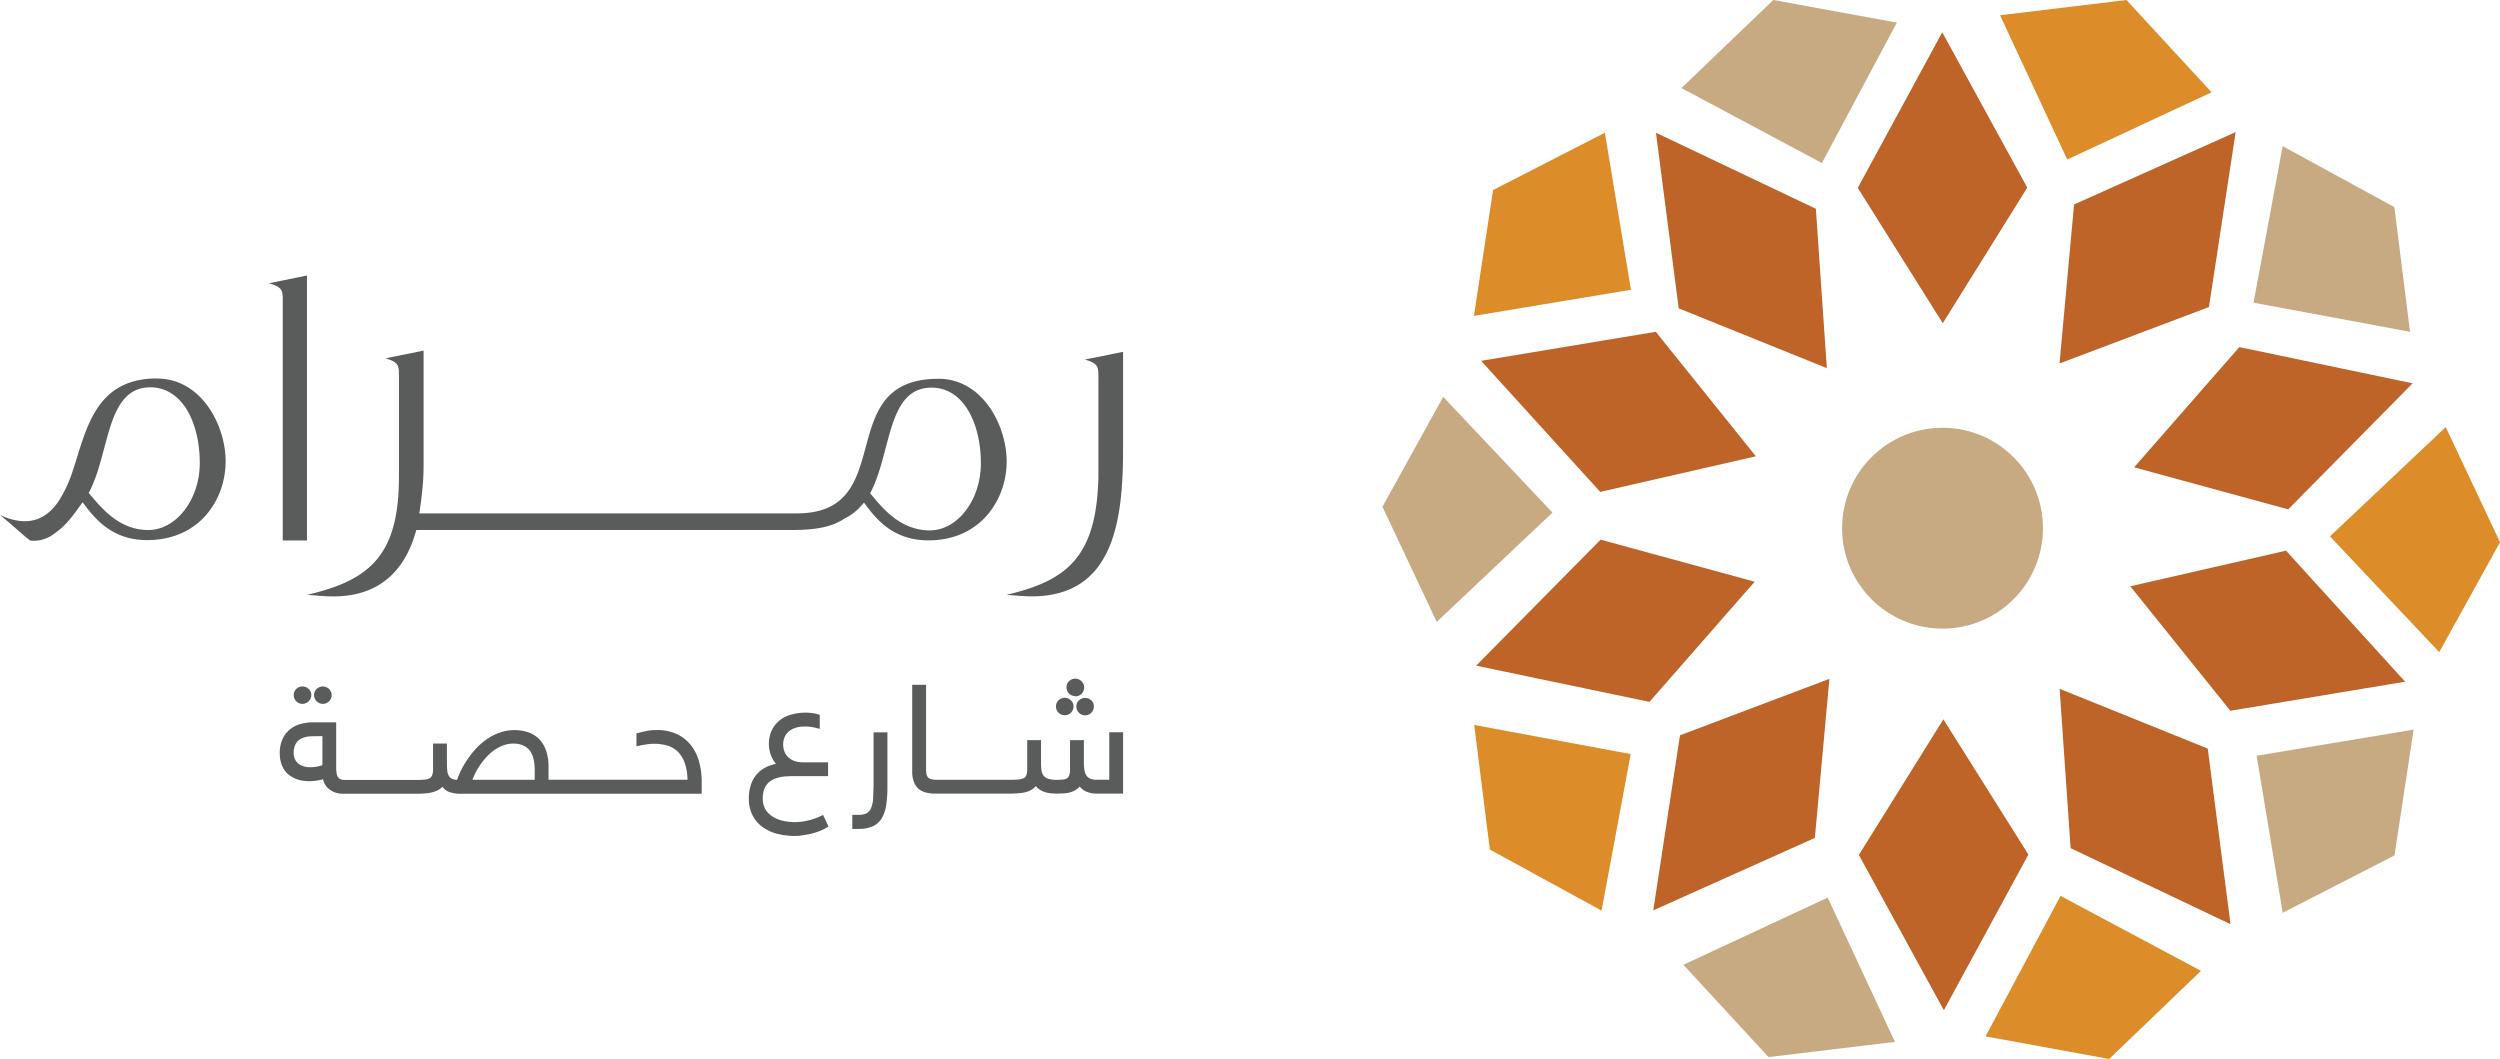
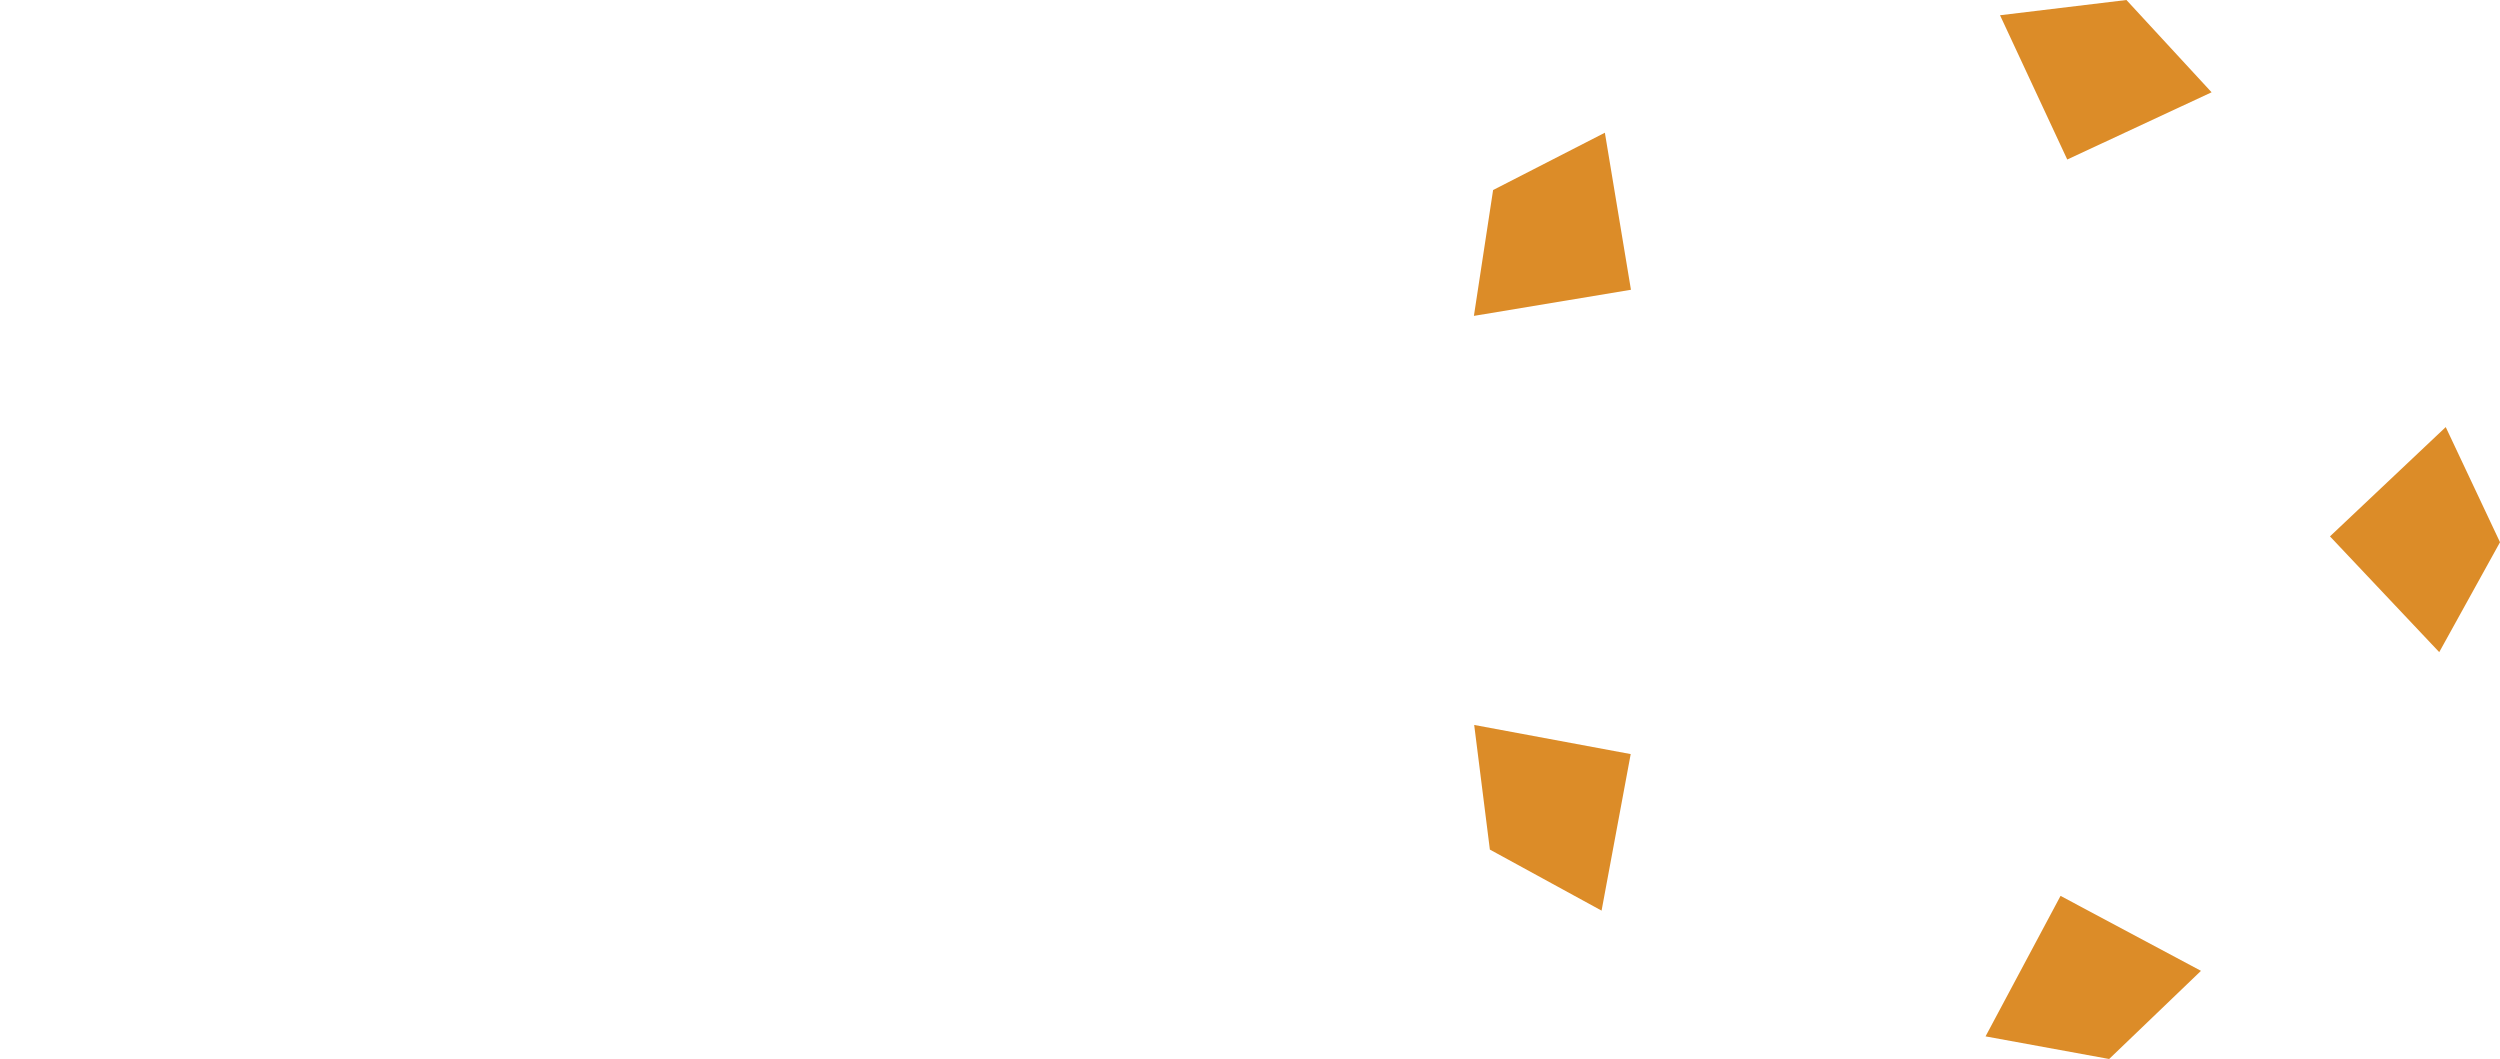
<svg xmlns="http://www.w3.org/2000/svg" viewBox="0 0 696.94 295.2">
-   <path d="M569.53 147.25c0 15.464-12.536 28-28 28s-28-12.536-28-28 12.536-28 28-28 28 12.536 28 28" fill="#c8aa82" />
-   <path d="M565.16 52.3L541.6 90.1l-23.7-37.72L541.45 9l23.7 43.3zM518.2 238.33l23.57-37.8 23.7 37.7-23.57 43.4-23.7-43.3zM615.8 85.6l-41.66 15.73L578.2 57l45.05-20.18-7.45 48.8zM468.35 204.98L510 189.24l-4.06 44.35-45.05 20.2 7.45-48.8zM637.9 142l-42.96-11.72 29.32-33.52 48.32 10.1L637.9 142zm-191.7 8.44l42.96 11.73-29.33 33.5-48.32-10.1 34.7-35.13zm175.57 47.7l-27.9-34.7 43.42-9.93 33.2 36.53-48.7 8.1zM461.6 92.5l27.9 34.7-43.4 9.93-33.2-36.54 48.7-8.1zm115.64 143.95l-3.07-44.43 41.3 16.67 6.35 48.96-44.58-21.2zM506.22 58.2l3.06 44.43-41.3-16.67L461.64 37l44.58 21.2z" fill="#be6428" />
  <path d="M616.53 25.73L576.3 44.47 557.56 4.25 592.8 0l23.74 25.73zM680 181.8l-30.46-32.27 32.27-30.47 15.13 32.1L680 181.8zM553.53 288.9l20.9-39.15 39.15 20.9-25.6 24.57-34.44-6.3zm-142.56-86.8l43.63 8.12-8.12 43.64-31.14-17.02-4.37-34.74zM447.4 37l7.27 43.78-43.78 7.28 5.35-35.08L447.4 37z" fill="#dc8c28" />
-   <path d="M671.86 92.5l-43.63-8.12 8.12-43.64 31.14 17 4.37 34.75zm-35.5 161.96l-7.27-43.78 43.78-7.28-5.35 35.08-31.16 15.98zm-167.07 14.5l40.23-18.74 18.74 40.23-35.23 4.24-23.74-25.73zm-66.96-158.33l30.46 32.27-32.26 30.47-15.14-32.1 16.94-30.64zM528.8 6.3l-20.9 39.15-39.16-20.9L494.35 0l34.44 6.3z" fill="#c8aa82" />
-   <path d="M84.33 196.22a2.46 2.46 0 0 0 2.45-2.45 2.3 2.3 0 0 0-.73-1.71 2.49 2.49 0 0 0-3.45 0 2.3 2.3 0 0 0-.72 1.71 2.39 2.39 0 0 0 .71 1.73 2.35 2.35 0 0 0 1.74.72zm5.67 0a2.36 2.36 0 0 0 1.73-.72 2.4 2.4 0 0 0 .72-1.73 2.3 2.3 0 0 0-.73-1.71 2.51 2.51 0 0 0-3.44 0 2.3 2.3 0 0 0-.73 1.71 2.46 2.46 0 0 0 2.45 2.45zm102.68 11.63a10.65 10.65 0 0 0-3.92-3.17 13.15 13.15 0 0 0-5.74-1.16 14.33 14.33 0 0 0-2.92.28l-2.22.53-.45.13v3.6l.75-.17c.63-.15 1.34-.27 2.12-.38a13.47 13.47 0 0 1 6 .42 7.07 7.07 0 0 1 2.83 1.8 8.65 8.65 0 0 1 1.86 3.26 15.3 15.3 0 0 1 .67 4.39h-38.74v-3.7a13.6 13.6 0 0 0-.62-4.24 8.89 8.89 0 0 0-1.84-3.23 8 8 0 0 0-3-2 12.34 12.34 0 0 0-7.84-.07 15.31 15.31 0 0 0-3.47 1.64 18.24 18.24 0 0 0-3 2.43 24.18 24.18 0 0 0-2.49 3 25.64 25.64 0 0 0-2 3.27 26.82 26.82 0 0 0-1.25 2.93 3.76 3.76 0 0 1-1.39-.31 1.92 1.92 0 0 1-.91-.82 3.54 3.54 0 0 1-.42-1.43 20 20 0 0 1-.1-2.12v-5.46h-3.86v7.1a4.67 4.67 0 0 1-.26 1.75 1.63 1.63 0 0 1-.68.82 3.27 3.27 0 0 1-1.32.39 19.24 19.24 0 0 1-2.16.1H96.1a2.68 2.68 0 0 1-1.24-.24 1.58 1.58 0 0 1-.68-.62 2.89 2.89 0 0 1-.35-1.05 9.34 9.34 0 0 1-.11-1.53v-12.63h-6.46a12.52 12.52 0 0 0-3.35.44 8.12 8.12 0 0 0-3 1.47 7.4 7.4 0 0 0-2.13 2.71 9.45 9.45 0 0 0-.79 4 9.08 9.08 0 0 0 .39 2.79 7 7 0 0 0 1.05 2.1 5.83 5.83 0 0 0 1.53 1.45 7.63 7.63 0 0 0 1.73.88 8.56 8.56 0 0 0 1.81.45 13 13 0 0 0 4.13-.09 14.51 14.51 0 0 0 1.44-.33 4.43 4.43 0 0 0 .41 1.21 4.38 4.38 0 0 0 1.24 1.52 5.36 5.36 0 0 0 1.82 1 7.06 7.06 0 0 0 2.17.32h20.62a23.62 23.62 0 0 0 2.68-.14 10.05 10.05 0 0 0 2.13-.46 5.43 5.43 0 0 0 1.66-.86 5.27 5.27 0 0 0 .56-.5 3.84 3.84 0 0 0 1.66 1.38 9.43 9.43 0 0 0 3.6.58h67v-3.32a21.19 21.19 0 0 0-.69-5.47 12.85 12.85 0 0 0-2.24-4.64zm-61 9.53l.8-1.8a21.05 21.05 0 0 1 1.52-2.54 17.67 17.67 0 0 1 1.87-2.26 13.33 13.33 0 0 1 2.17-1.83 10.54 10.54 0 0 1 2.42-1.21 7.83 7.83 0 0 1 2.59-.44 6.6 6.6 0 0 1 2.84.54 4.78 4.78 0 0 1 1.83 1.44 6.12 6.12 0 0 1 1 2.26 12.64 12.64 0 0 1 .34 3v2.85zm-41.8-12.17v8.1a10.35 10.35 0 0 1-1.36.37 9 9 0 0 1-1.84.19 5.3 5.3 0 0 1-3.63-1.08 3.9 3.9 0 0 1-1.17-3.07 4.85 4.85 0 0 1 .39-2 3.78 3.78 0 0 1 1-1.37 4.89 4.89 0 0 1 1.65-.81 7.74 7.74 0 0 1 2.14-.29zm139.02 22.24a17.86 17.86 0 0 1-4 1.37 14.86 14.86 0 0 1-6.81-.05 8.87 8.87 0 0 1-2.85-1.22 6.2 6.2 0 0 1-1.91-2 6 6 0 0 1-.69-2.93 7.67 7.67 0 0 1 .35-2.46 5.11 5.11 0 0 1 .94-1.66 5 5 0 0 1 1.39-1.08 7.64 7.64 0 0 1 1.74-.67 12.39 12.39 0 0 1 1.92-.31l1.94-.08h9.93v-3.85h-7a6.89 6.89 0 0 1-2.48-.41 4.94 4.94 0 0 1-1.7-1.07 4.21 4.21 0 0 1-1-1.57 5.39 5.39 0 0 1-.34-1.92 5.05 5.05 0 0 1 .41-2.06 4.32 4.32 0 0 1 1.14-1.56 5.45 5.45 0 0 1 1.84-1 7.81 7.81 0 0 1 2.5-.38 12 12 0 0 1 2 .13 15.56 15.56 0 0 1 1.54.32l.77.2v-3.9l-.4-.14a9 9 0 0 0-1.69-.35 14.33 14.33 0 0 0-5.68.36 9.29 9.29 0 0 0-3.22 1.5 8.16 8.16 0 0 0-2.3 2.75 9.1 9.1 0 0 0-.69 5.89 8.67 8.67 0 0 0 .58 1.74 8.48 8.48 0 0 0 .88 1.52l.3.37a14.39 14.39 0 0 0-2.11.66 8.19 8.19 0 0 0-4.73 4.8 11.79 11.79 0 0 0-.71 4.31 10 10 0 0 0 1 4.52 9.08 9.08 0 0 0 2.72 3.25 11.93 11.93 0 0 0 4.09 1.94 19.51 19.51 0 0 0 5.12.63c.35 0 .85 0 1.52-.1l2.18-.35a23.05 23.05 0 0 0 2.53-.7 13.28 13.28 0 0 0 2.57-1.19l.47-.28-1.5-3.24zm14.63-8.55l-.13 3.8a8.58 8.58 0 0 1-.57 2.59 3.06 3.06 0 0 1-1.19 1.4 4.6 4.6 0 0 1-2.27.47h-1.77v3.92h1.77a9.49 9.49 0 0 0 3.86-.69 5.76 5.76 0 0 0 2.55-2.24 9.78 9.78 0 0 0 1.26-3.68 32.6 32.6 0 0 0 .35-5.11v-15.2h-3.86zm56.53-21.94a2.46 2.46 0 0 0 2.45 2.45 2.46 2.46 0 0 0 2.44-2.45 2.29 2.29 0 0 0-.72-1.71 2.5 2.5 0 0 0-3.44 0 2.28 2.28 0 0 0-.73 1.71zm-.3-2.82a2.5 2.5 0 0 0 1.74-.72 2.44 2.44 0 0 0 .54-.77 2.39 2.39 0 0 0 .2-1 2.2 2.2 0 0 0-.21-1 2.51 2.51 0 0 0-1.33-1.26 2.46 2.46 0 0 0-2.67.5 2.3 2.3 0 0 0-.72 1.71 2.44 2.44 0 0 0 2.45 2.45zm9.47 10v13.23h-3.48a4.68 4.68 0 0 1-1.88-.32 2.53 2.53 0 0 1-1-.86 3.59 3.59 0 0 1-.54-1.43 12 12 0 0 1-.17-2.08v-6.34h-3.86v8a5.48 5.48 0 0 1-.22 1.78 1.68 1.68 0 0 1-.58.81 2.38 2.38 0 0 1-1.08.37 13.4 13.4 0 0 1-1.8.1 7.17 7.17 0 0 1-2.48-.34 2.66 2.66 0 0 1-1.24-.87 3 3 0 0 1-.55-1.39 14.63 14.63 0 0 1-.13-2.09v-6.38h-3.86v8a5.12 5.12 0 0 1-.24 1.77 1.48 1.48 0 0 1-.66.79 3.79 3.79 0 0 1-1.5.4c-.7.07-1.58.1-2.63.1H261.2a5.71 5.71 0 0 1-1.67-.19 1.74 1.74 0 0 1-.83-.49 1.87 1.87 0 0 1-.41-.91 8.91 8.91 0 0 1-.13-1.67V190.9h-3.86v24.18a8 8 0 0 0 .46 2.86 4.84 4.84 0 0 0 1.35 2 5 5 0 0 0 2.06 1 9.78 9.78 0 0 0 2.52.3h20.5a30.81 30.81 0 0 0 3.17-.14 9.35 9.35 0 0 0 2.22-.47 5.08 5.08 0 0 0 1.59-.9 8.07 8.07 0 0 0 .6-.58 3.81 3.81 0 0 0 .69.7 5.33 5.33 0 0 0 1.56.87 7.92 7.92 0 0 0 1.76.41 17.06 17.06 0 0 0 2 .11l1.83-.07a7.76 7.76 0 0 0 1.88-.33 5.86 5.86 0 0 0 1.63-.79 5.34 5.34 0 0 0 .89-.77 4.74 4.74 0 0 0 1.84 1.41 7.53 7.53 0 0 0 2.9.55h7.34v-17.1zm-12.4-4.75a2.46 2.46 0 0 0 2.45-2.45 2.31 2.31 0 0 0-.73-1.71 2.51 2.51 0 0 0-3.46 0 2.33 2.33 0 0 0-.71 1.71 2.39 2.39 0 0 0 .71 1.73 2.35 2.35 0 0 0 1.74.72zM78.82 83.67v67h6.76V76.8l-10.64 2.17c3.77 1.06 3.88 2 3.88 4.7zM261.6 105.6c-29.9 0-10.76 37.52-39.45 37.52H116.88c.42-2.47.74-5.16 1-8.17a68.51 68.51 0 0 0 .21-5.05V97.74l-10.63 2.15c3.65 1.08 3.75 2 3.75 4.74v28.4c0 22.26-8.6 28.8-25.6 32.8 4 .32 5.5.43 7 .43h.44c8.38 0 18.86-3.2 23-18.5H220.1c8.22 0 12-1 15.65-3.38a14.27 14.27 0 0 0 4.34-3.4l.07-.06c.23-.26.47-.5.7-.8l.32.42c3.23 4.4 8 10.1 17.64 10.1 14.73 0 21.82-11.6 21.82-22-.02-10.03-6.7-23.05-19.05-23.05zm-2.36 42.26c-8.93 0-14-7.32-16.67-10.33 6-11.18 4.62-29.46 17.1-29.46h.43c8.82.33 13.34 10.33 13.34 21.08 0 10.32-6.56 18.7-14.2 18.7zm43.2-47.63c3.66 1.07 3.77 2 3.77 4.73v28.06c-.54 22.26-8.7 28.82-25.6 32.8 4 .33 5.48.43 7 .43 23.32 0 25.48-21.93 25.48-41.5V98.08zM43.77 105.5c-17.54 0-19.76 14.74-23.6 26.08a36.1 36.1 0 0 1-3.8 8.09c-3.1 4.6-8 7.76-16.37 3.9 2.66 2.13 6.87 6 8.4 7.1l.5.07a9.19 9.19 0 0 0 6.33-2.06l.15-.1c3.54-2.4 5.9-6.24 7.64-8.55l.43.54c3.22 4.3 8 10 17.52 10 14.84 0 21.93-11.5 21.93-21.94 0-10.1-6.76-23.1-19.13-23.1zm-24.44 28.46a25.74 25.74 0 0 1-2.8 5.55 25.74 25.74 0 0 0 2.8-5.55zM11 150.46a12 12 0 0 0 3-1.05 11.56 11.56 0 0 1-3 1.05zm30.4-2.7c-8.82 0-13.77-7.1-16.67-10.32 6-11.18 4.72-29.46 17.2-29.46h.33c8.92.32 13.43 10.32 13.43 21.07 0 10.32-6.66 18.7-14.3 18.7z" fill="#5a5c5c" />
</svg>